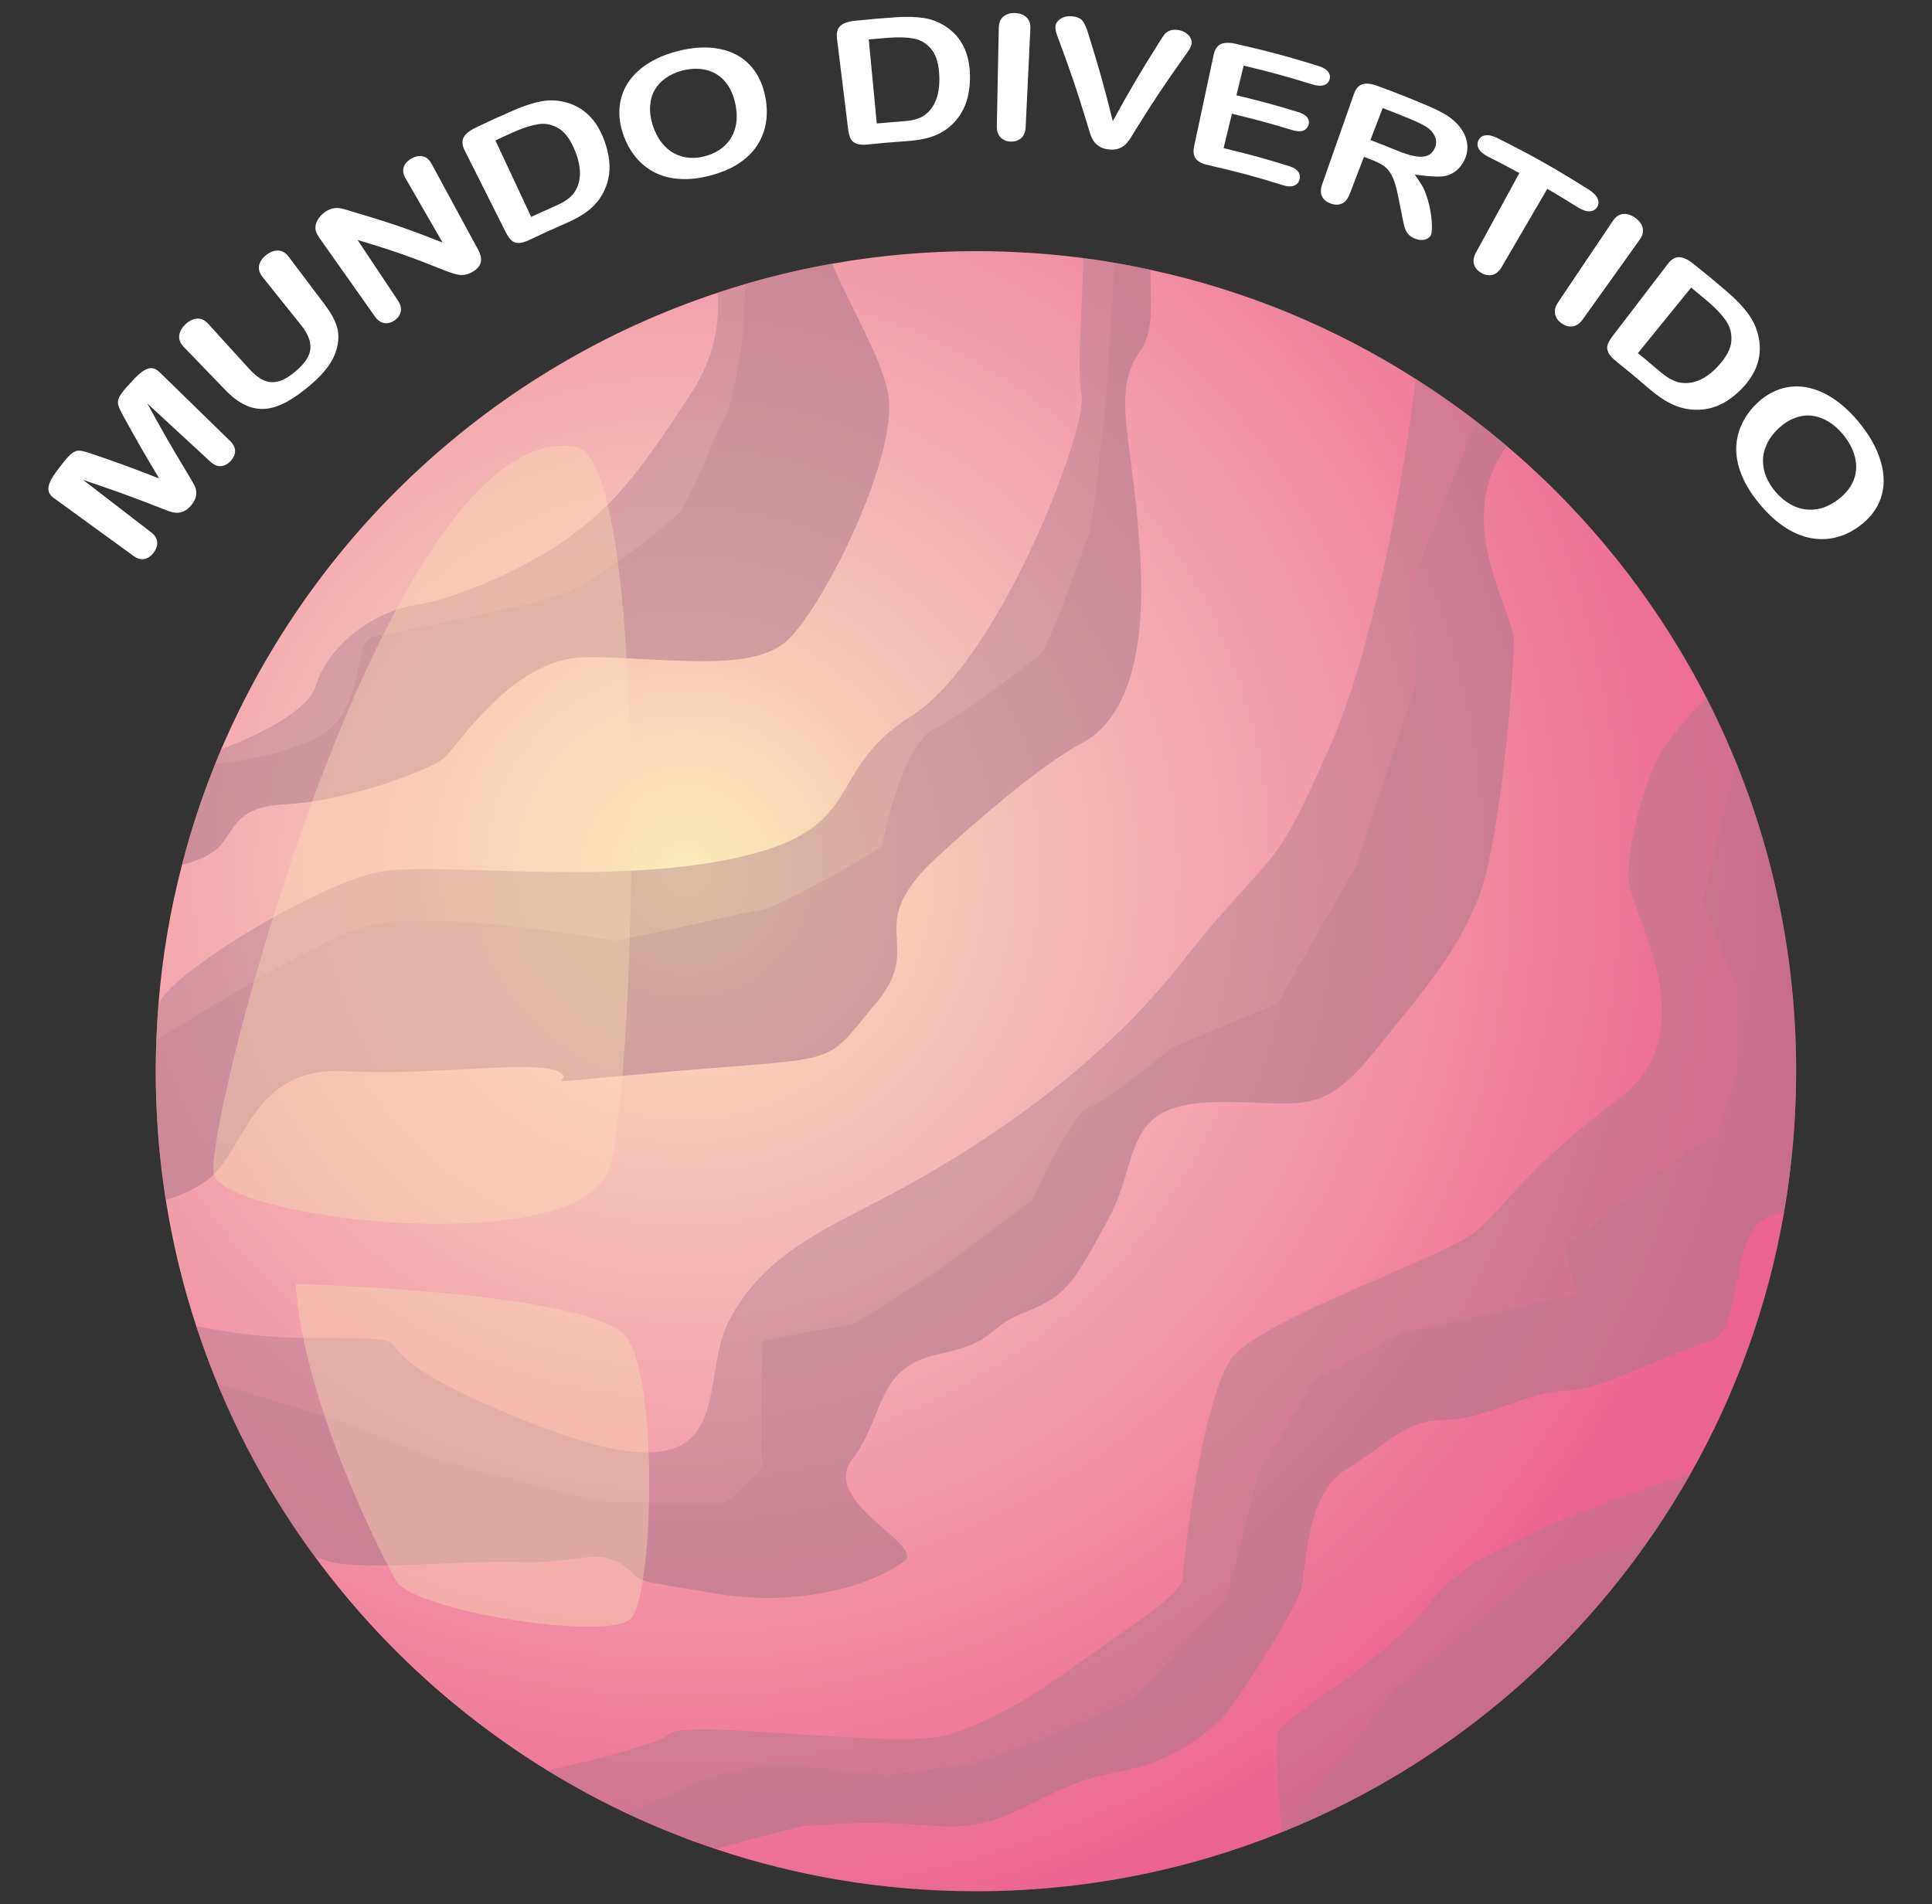
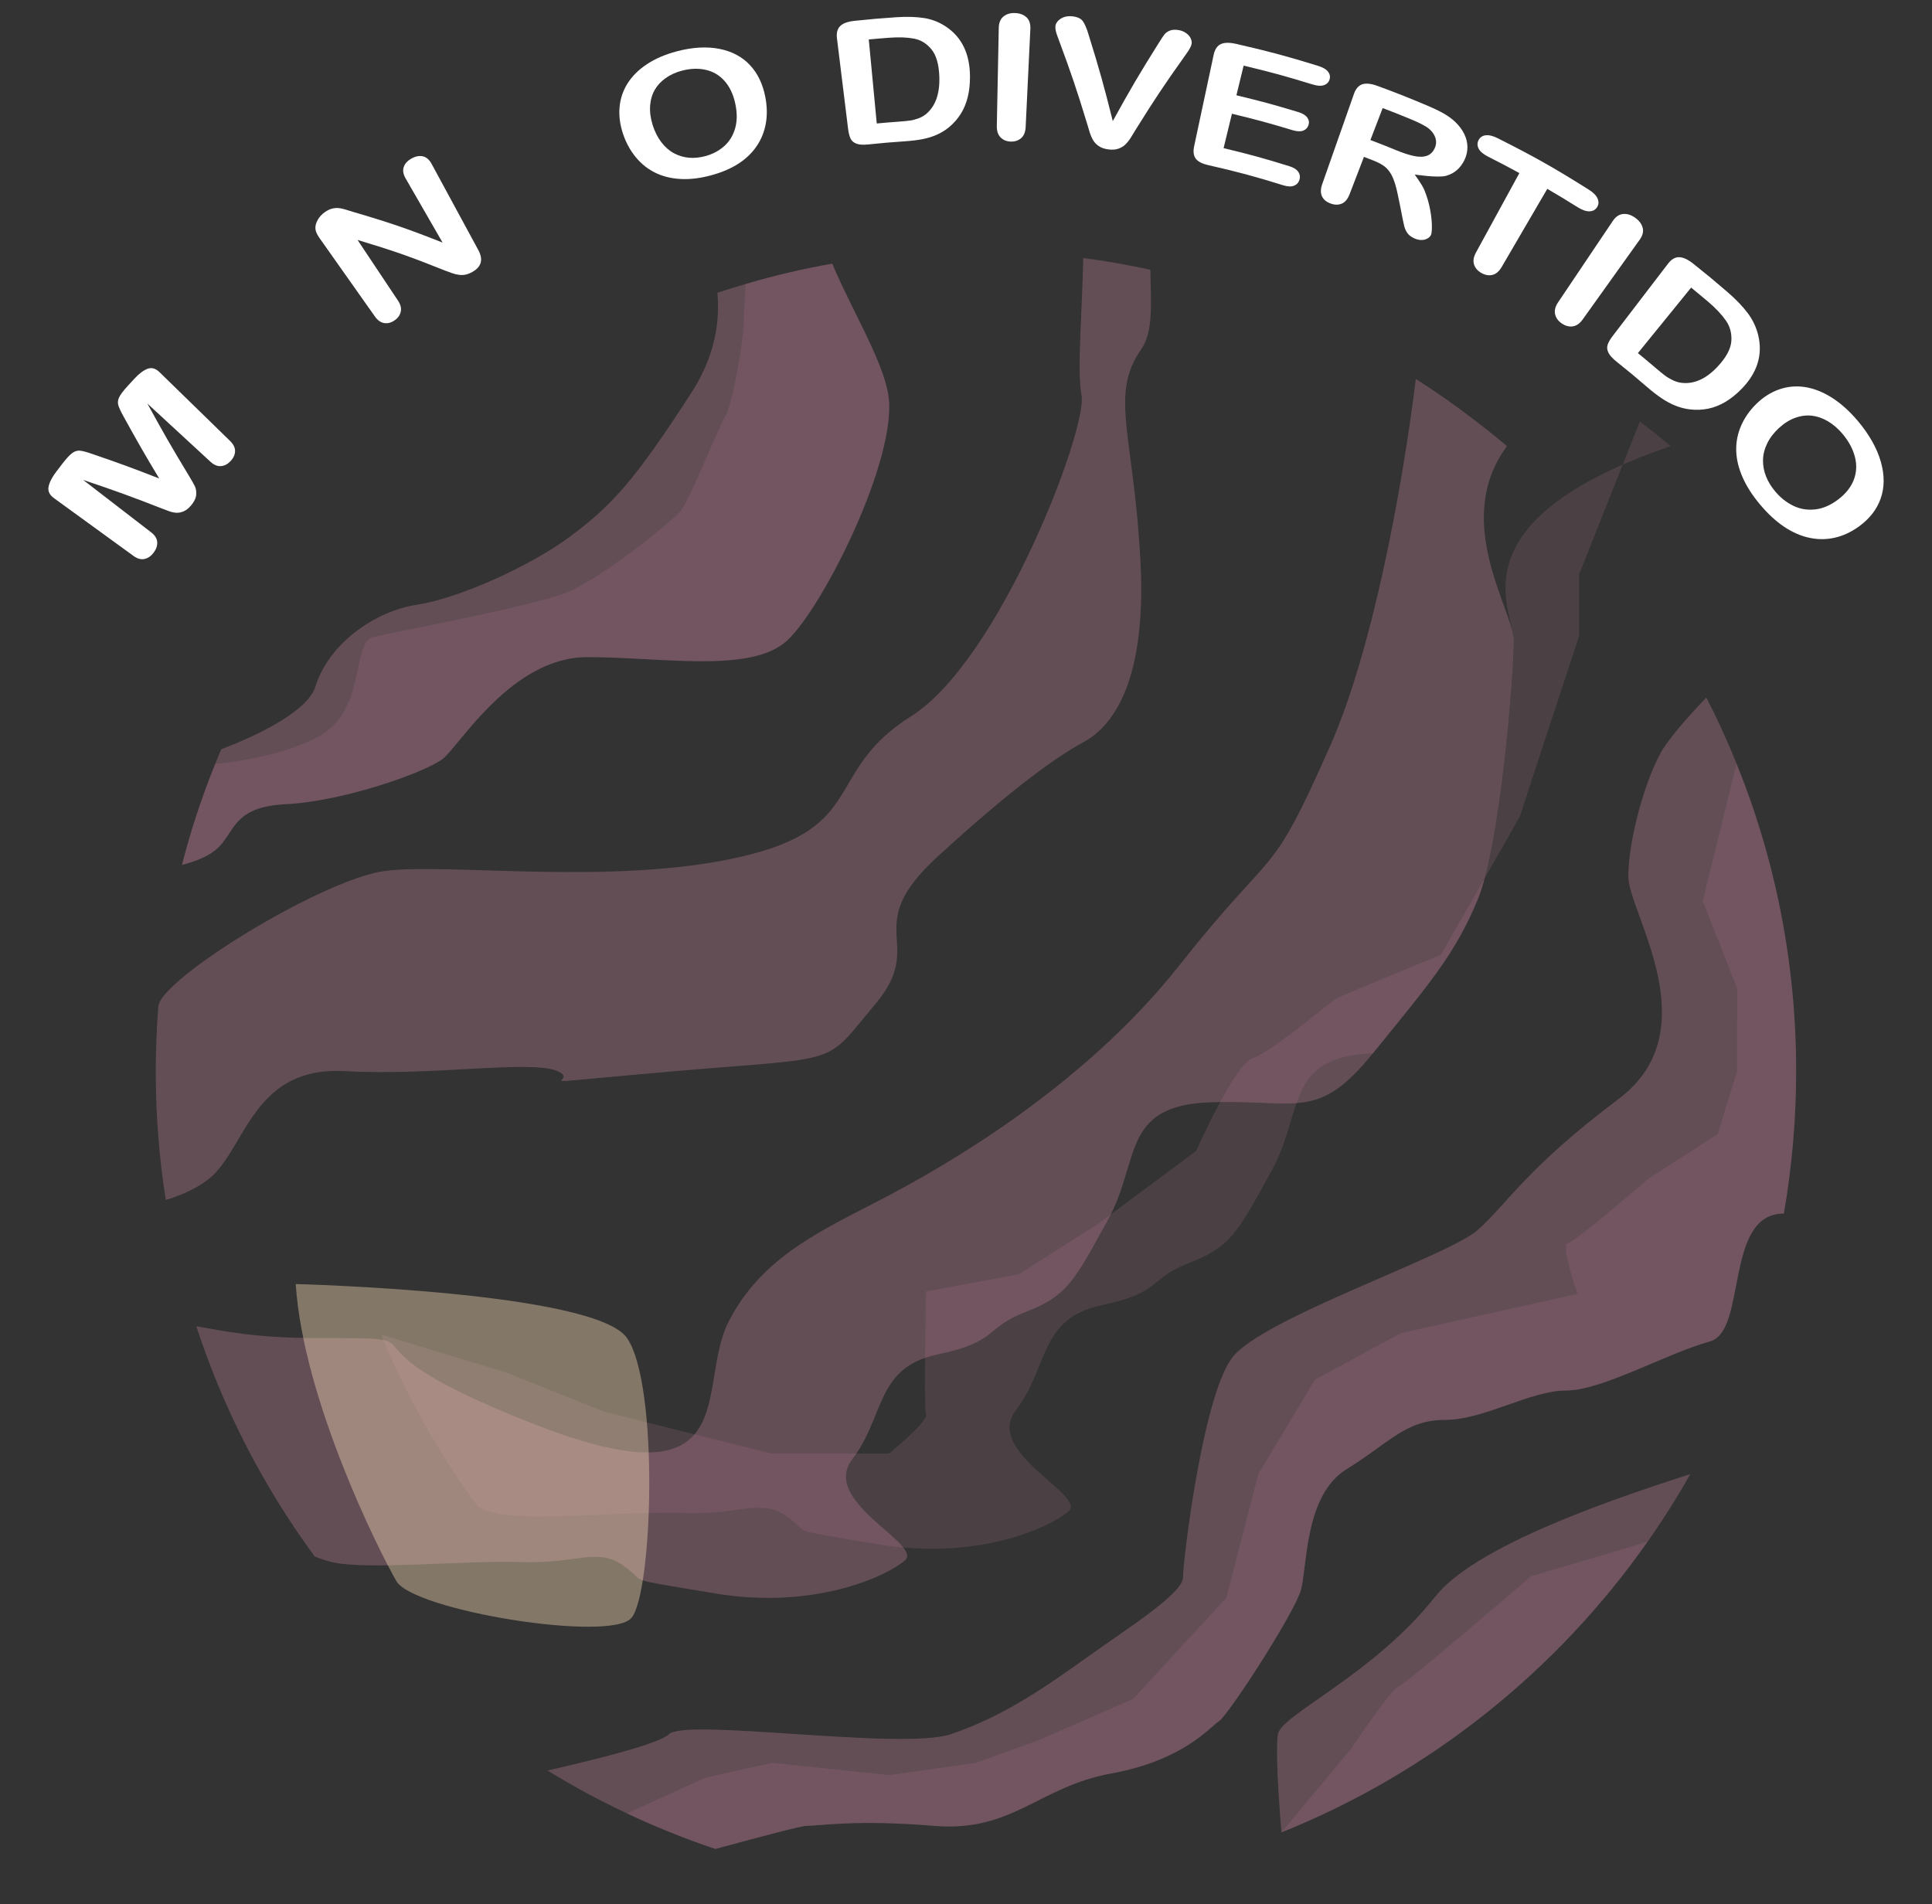
<svg xmlns="http://www.w3.org/2000/svg" version="1.1" id="Capa_1" x="0px" y="0px" width="182.387px" height="179.785px" viewBox="0 0 182.387 179.785" enable-background="new 0 0 182.387 179.785" xml:space="preserve">
  <rect x="0" y="0" width="182.387" height="179.785" fill="#333333" stroke="none" />
  <g>
    <g>
      <g>
        <radialGradient id="SVGID_1_" cx="64.7" cy="82.132" r="104.103" gradientUnits="userSpaceOnUse">
          <stop offset="0" style="stop-color:#FAEEB7" />
          <stop offset="0.053" style="stop-color:#F9E4B7" />
          <stop offset="0.232" style="stop-color:#F7C5B7" />
          <stop offset="0.333" style="stop-color:#F6BAB7" />
          <stop offset="1" style="stop-color:#EB6491" />
        </radialGradient>
-         <path fill="url(#SVGID_1_)" d="M169.562,101.128c0,4.585-0.403,9.075-1.16,13.447c-1.541,8.803-4.574,17.085-8.827,24.598     c-8.603,15.225-22.217,27.251-38.603,33.826c-8.91,3.591-18.648,5.558-28.84,5.558c-8.602,0-16.871-1.398-24.597-3.993     c-5.592-1.872-10.912-4.372-15.853-7.406c-8.566-5.259-16.031-12.132-21.967-20.201c-4.811-6.539-8.614-13.861-11.185-21.74     c-1.269-3.84-2.229-7.833-2.88-11.921c-0.628-3.956-0.947-8.021-0.947-12.167c0-2.05,0.083-4.076,0.237-6.09     c0.354-4.586,1.113-9.054,2.238-13.378c0.96-3.768,2.217-7.405,3.709-10.924c8.673-20.272,25.734-36.102,46.837-43.092     c3.507-1.174,7.132-2.098,10.841-2.749c4.408-0.782,8.945-1.185,13.565-1.185c3.438,0,6.813,0.225,10.131,0.651     c2.146,0.284,4.254,0.651,6.339,1.113c9.041,1.942,17.5,5.486,25.059,10.309c3.022,1.919,5.89,4.04,8.603,6.339     c7.726,6.563,14.146,14.632,18.815,23.731C166.505,76.435,169.562,88.414,169.562,101.128z" />
        <path opacity="0.41" fill="#AC768A" d="M107.667,53.083c0.615,12.049-3.094,15.758-5.393,16.99     c-2.297,1.244-6.361,4.016-13.779,10.817c-7.417,6.801-0.924,8.045-5.864,13.909c-4.953,5.877-2.785,4.953-18.863,6.328     c-16.066,1.386-8.649,1.09-11.137,0c-2.489-1.09-11.73,0.475-20.071,0c-8.354-0.475-9.278,6.659-12.37,9.751     c-0.959,0.959-2.618,1.837-4.538,2.416c-0.628-3.956-0.947-8.021-0.947-12.167c0-0.961,0.023-1.92,0.06-2.88     c0.035-1.077,0.095-2.145,0.178-3.21c0.154-2.595,15.449-11.979,21.326-12.797c5.865-0.817,21.636,1.434,33.685-1.351     c12.05-2.773,7.726-8.033,16.079-13.282c8.341-5.261,16.683-27.204,16.066-30.296c-0.439-2.216,0.059-7.844,0.165-12.95     c0.996,0.13,1.991,0.284,2.975,0.45c1.138,0.201,2.251,0.414,3.364,0.663c0.013,2.868,0.355,5.759-0.876,7.512     C104.704,37.312,107.05,41.021,107.667,53.083z" />
        <path opacity="0.41" fill="#AC768A" d="M74.278,60.499c-3.4,3.093-11.741,1.541-18.851,1.541s-12.05,8.342-13.603,9.585     c-1.54,1.232-9.265,4.017-14.834,4.301c-5.568,0.272-4.633,3.116-7.108,4.656c-0.735,0.463-1.694,0.817-2.702,1.078     c0.829-3.27,1.885-6.434,3.129-9.514c0.189-0.475,0.379-0.948,0.58-1.41c4.005-1.517,8.223-3.756,8.887-5.912     c1.232-4.017,5.557-7.109,9.572-7.726c4.029-0.616,10.83-3.708,14.538-6.492c3.709-2.785,5.865-4.953,11.434-13.603     c2.181-3.4,2.654-6.658,2.406-9.359c0.876-0.297,1.766-0.569,2.665-0.83c2.666-0.793,5.403-1.434,8.176-1.919     c1.777,4.277,4.774,9.087,5.296,12.417C84.787,43.189,77.678,57.407,74.278,60.499z" />
        <path opacity="0.41" fill="#AC768A" d="M142.905,60.499c0,3.093-1.245,19.159-3.401,24.42c-2.169,5.249-4.646,8.033-9.894,14.525     c-5.261,6.481-7.109,4.325-15.45,4.634c-8.354,0.308-6.492,5.556-9.586,11.125c-3.092,5.568-3.709,7.11-7.724,8.649     c-4.019,1.553-2.478,2.784-8.354,4.027c-5.864,1.233-4.94,5.866-8.033,9.882c-3.092,4.029,6.801,8.046,4.94,9.586     c-1.848,1.552-8.649,4.633-17.891,3.094c-9.241-1.542-6.208-0.926-8.685-2.643c-2.476-1.731-4.324-0.144-9.585-0.32     c-5.249-0.19-14.526,0.793-17.927,0c-0.485-0.119-1.02-0.297-1.6-0.522c-3.686-5.011-6.777-10.485-9.183-16.314     c-0.734-1.777-1.397-3.59-2.002-5.426c2.322,0.401,5.533,1.112,11.244,1.112c13.602,0,0,0,20.402,8.034     c20.391,8.045,15.45-3.4,18.602-9.573c3.152-6.185,8.898-8.661,14.467-11.577c5.558-2.901,18.852-10.365,28.13-22.12     c9.264-11.742,8.341-7.417,14.216-20.71c3.898-8.84,6.718-23.733,8.068-34.598c1.968,1.244,3.864,2.582,5.699,4.004     c0.983,0.747,1.956,1.528,2.903,2.335C137.002,49.22,142.905,57.68,142.905,60.499z" />
        <path opacity="0.41" fill="#AC768A" d="M159.574,139.173c-1.245,2.191-2.583,4.324-4.041,6.387     c-8.554,12.19-20.545,21.812-34.562,27.439c-0.284-3.412-0.558-7.915-0.332-9.265c0.309-1.86,8.97-5.569,14.846-12.985     C139.041,146.247,150.463,142.087,159.574,139.173z" />
        <path opacity="0.41" fill="#AC768A" d="M169.562,101.128c0,4.585-0.403,9.075-1.16,13.447c-5.642-0.036-3.46,11.09-6.956,12.062     c-4.207,1.173-10.201,4.645-13.601,4.645c-3.401,0-7.727,2.772-11.435,2.772c-3.709,0-5.262,2.169-9.276,4.645     c-4.019,2.465-3.709,9.266-4.326,11.434c-0.615,2.156-6.8,11.742-7.725,12.358c-0.924,0.628-3.4,3.709-10.201,4.953     c-6.802,1.231-9.277,5.556-16.694,4.94c-7.417-0.616-10.817,0-12.05,0c-0.51,0-4.183,0.982-8.603,2.18     c-2.855-0.96-5.64-2.074-8.34-3.353c-2.584-1.21-5.096-2.572-7.513-4.054c4.858-1.101,10.604-2.559,11.469-3.423     c1.552-1.553,21.943,1.54,26.588,0c4.633-1.553,8.341-4.018,12.666-7.109c4.324-3.093,9.277-6.184,9.277-7.726     c0-1.552,1.849-17.002,4.634-20.711c2.783-3.709,20.402-9.584,23.187-12.061c2.771-2.465,4.633-5.865,13.282-12.358     c8.66-6.492,0.935-17.619,0.935-21.019c0-3.401,1.542-8.97,3.094-11.742c0.675-1.209,2.452-3.247,4.265-5.154     c1.042,2.026,2.003,4.112,2.856,6.244C167.572,81.068,169.562,90.854,169.562,101.128z" />
        <path opacity="0.2" fill="#AC768A" d="M74.278,60.499c-3.4,3.093-11.741,1.541-18.851,1.541s-12.05,8.342-13.603,9.585     c-1.54,1.232-9.265,4.017-14.834,4.301c-5.568,0.272-4.633,3.116-7.108,4.656c-0.735,0.463-1.694,0.817-2.702,1.078     c0.829-3.27,1.885-6.434,3.129-9.514c2.57-0.297,7.31-1.055,10.153-2.844c4.064-2.548,2.784-8.696,4.763-9.159     c1.968-0.462,14.953-2.891,18.188-4.17c3.247-1.269,9.858-6.6,10.782-7.654c0.925-1.043,3.709-8.223,4.289-9.04     c0.581-0.806,1.742-7.062,1.742-9.041c0-0.794,0.083-2.12,0.165-3.424c2.666-0.793,5.403-1.434,8.176-1.919     c1.777,4.277,4.774,9.087,5.296,12.417C84.787,43.189,77.678,57.407,74.278,60.499z" />
-         <path opacity="0.2" fill="#AC768A" d="M107.667,53.083c0.615,12.049-3.094,15.758-5.393,16.99     c-2.297,1.244-6.361,4.016-13.779,10.817c-7.417,6.801-0.924,8.045-5.864,13.909c-4.953,5.877-2.785,4.953-18.863,6.328     c-16.066,1.386-8.649,1.09-11.137,0c-2.489-1.09-11.73,0.475-20.071,0c-8.354-0.475-9.278,6.659-12.37,9.751     c-0.959,0.959-2.618,1.837-4.538,2.416c-0.628-3.956-0.947-8.021-0.947-12.167c0-0.961,0.023-1.92,0.06-2.88     c5.853-3.708,15.853-9.798,20.105-10.865c6.186-1.539,22.098,1.244,22.88,1.398c0.77,0.154,13.128-2.784,14.372-2.938     c1.231-0.155,10.971-5.569,11.125-6.031c0.154-0.463,1.849-9.456,4.941-10.983c3.092-1.528,9.276-6.481,10.047-7.098     c0.771-0.616,4.326-10.663,4.634-11.434c0.307-0.77,1.551-12.831,1.551-12.831l0.818-12.654c1.138,0.201,2.251,0.414,3.364,0.663     c0.013,2.868,0.355,5.759-0.876,7.512C104.704,37.312,107.05,41.021,107.667,53.083z" />
-         <path opacity="0.2" fill="#AC768A" d="M142.905,60.499c0,3.093-1.245,19.159-3.401,24.42c-2.169,5.249-4.646,8.033-9.894,14.525     c-5.261,6.481-7.109,4.325-15.45,4.634c-8.354,0.308-6.492,5.556-9.586,11.125c-3.092,5.568-3.709,7.11-7.724,8.649     c-4.019,1.553-2.478,2.784-8.354,4.027c-5.864,1.233-4.94,5.866-8.033,9.882c-3.092,4.029,6.801,8.046,4.94,9.586     c-1.848,1.552-8.649,4.633-17.891,3.094c-9.241-1.542-6.208-0.926-8.685-2.643c-2.476-1.731-4.324-0.144-9.585-0.32     c-5.249-0.19-14.526,0.793-17.927,0c-0.485-0.119-1.02-0.297-1.6-0.522c-3.686-5.011-6.777-10.485-9.183-16.314l11.789,3.567     l9.277,3.708l15.759,3.945h11.125c0,0,3.709-3.01,3.483-3.708c-0.237-0.7,0.012-11.588,0.012-11.588l8.744-1.624l7.465-4.739     l9.276-6.908c0,0,3.708-8.292,5.332-8.755c1.623-0.462,7.073-5.096,7.833-5.569c0.747-0.462,9.929-4.171,9.929-4.171     s7.499-13.068,7.499-13.14c0-0.07,5.569-16.99,5.569-16.99V54.231l5.733-14.443c0.983,0.747,1.956,1.528,2.903,2.335     C137.002,49.22,142.905,57.68,142.905,60.499z" />
+         <path opacity="0.2" fill="#AC768A" d="M142.905,60.499c0,3.093-1.245,19.159-3.401,24.42c-2.169,5.249-4.646,8.033-9.894,14.525     c-8.354,0.308-6.492,5.556-9.586,11.125c-3.092,5.568-3.709,7.11-7.724,8.649     c-4.019,1.553-2.478,2.784-8.354,4.027c-5.864,1.233-4.94,5.866-8.033,9.882c-3.092,4.029,6.801,8.046,4.94,9.586     c-1.848,1.552-8.649,4.633-17.891,3.094c-9.241-1.542-6.208-0.926-8.685-2.643c-2.476-1.731-4.324-0.144-9.585-0.32     c-5.249-0.19-14.526,0.793-17.927,0c-0.485-0.119-1.02-0.297-1.6-0.522c-3.686-5.011-6.777-10.485-9.183-16.314l11.789,3.567     l9.277,3.708l15.759,3.945h11.125c0,0,3.709-3.01,3.483-3.708c-0.237-0.7,0.012-11.588,0.012-11.588l8.744-1.624l7.465-4.739     l9.276-6.908c0,0,3.708-8.292,5.332-8.755c1.623-0.462,7.073-5.096,7.833-5.569c0.747-0.462,9.929-4.171,9.929-4.171     s7.499-13.068,7.499-13.14c0-0.07,5.569-16.99,5.569-16.99V54.231l5.733-14.443c0.983,0.747,1.956,1.528,2.903,2.335     C137.002,49.22,142.905,57.68,142.905,60.499z" />
        <path opacity="0.2" fill="#AC768A" d="M169.562,101.128c0,4.585-0.403,9.075-1.16,13.447c-5.642-0.036-3.46,11.09-6.956,12.062     c-4.207,1.173-10.201,4.645-13.601,4.645c-3.401,0-7.727,2.772-11.435,2.772c-3.709,0-5.262,2.169-9.276,4.645     c-4.019,2.465-3.709,9.266-4.326,11.434c-0.615,2.156-6.8,11.742-7.725,12.358c-0.924,0.628-3.4,3.709-10.201,4.953     c-6.802,1.231-9.277,5.556-16.694,4.94c-7.417-0.616-10.817,0-12.05,0c-0.51,0-4.183,0.982-8.603,2.18     c-2.855-0.96-5.64-2.074-8.34-3.353l7.439-3.389l6.257-1.387l11.055,1.161l8.186-1.161l5.795-2.085l9.04-3.946l8.803-9.549     l3.021-11.683l5.332-8.898l8.117-4.407l16.682-3.708c0,0-1.624-4.704-0.924-4.787c0.699-0.083,7.653-6.115,7.653-6.115     l6.494-4.17l1.848-5.959V93.32l-3.246-8.248l3.188-12.974C167.572,81.068,169.562,90.854,169.562,101.128z" />
        <path opacity="0.2" fill="#AC768A" d="M155.533,145.56c-8.554,12.19-20.545,21.812-34.562,27.439l6.622-7.95     c0,0,3.709-5.567,4.409-5.806c0.698-0.225,12.523-10.425,12.523-10.425l5.557-1.624L155.533,145.56z" />
      </g>
-       <path opacity="0.4" fill="#FBDCB7" d="M54.345,42.182c7.042,1.189,5.796,58.881,3.246,67.922    c-2.551,9.042-36.32,5.026-37.401,0.775C19.109,106.626,36.495,39.168,54.345,42.182z" />
      <path opacity="0.4" fill="#FBDCB7" d="M27.918,121.231c0,0,28.244,0.695,31.277,5.1c3.031,4.404,2.424,24.109,0.409,26.427    c-2.014,2.318-20.56-0.694-22.183-3.479C35.8,146.498,28.614,132.126,27.918,121.231z" />
    </g>
    <g>
      <g>
        <path fill="#FFFFFF" d="M15.256,47.999c-2.924-1.142-4.406-1.68-7.406-2.688c2.567,1.979,3.852,2.969,6.42,4.949     c0.355,0.273,0.545,0.577,0.571,0.914c0.025,0.337-0.087,0.669-0.335,1.001c-0.24,0.321-0.526,0.521-0.855,0.597     s-0.679-0.018-1.046-0.285c-3.007-2.184-4.51-3.276-7.516-5.46c-0.414-0.302-0.584-0.657-0.506-1.066     c0.078-0.408,0.31-0.87,0.694-1.381c0.251-0.33,0.376-0.496,0.628-0.823c0.38-0.493,0.689-0.823,0.927-0.992     c0.235-0.17,0.476-0.241,0.723-0.216c0.245,0.025,0.604,0.119,1.076,0.282c2.589,0.886,3.869,1.354,6.398,2.343     c-1.401-2.331-2.081-3.514-3.398-5.913c-0.241-0.438-0.396-0.774-0.464-1.011c-0.069-0.237-0.041-0.486,0.083-0.745     s0.39-0.614,0.801-1.062c0.272-0.298,0.411-0.446,0.686-0.742c0.425-0.453,0.83-0.75,1.209-0.889     c0.38-0.138,0.755-0.025,1.121,0.333c2.662,2.594,3.992,3.892,6.654,6.487c0.321,0.313,0.477,0.636,0.469,0.968     c-0.008,0.331-0.152,0.645-0.434,0.942c-0.263,0.279-0.56,0.435-0.893,0.464c-0.334,0.029-0.664-0.106-0.994-0.41     c-2.383-2.199-3.575-3.299-5.958-5.497c1.517,2.773,2.302,4.14,3.929,6.826c0.263,0.437,0.45,0.766,0.558,0.987     c0.108,0.221,0.147,0.49,0.121,0.808c-0.025,0.317-0.185,0.647-0.478,0.996c-0.221,0.263-0.451,0.447-0.696,0.555     c-0.244,0.107-0.479,0.154-0.709,0.14c-0.229-0.017-0.456-0.066-0.681-0.149C15.732,48.177,15.497,48.09,15.256,47.999z" />
-         <path fill="#FFFFFF" d="M21.277,36.827c-1.569-1.626-2.354-2.439-3.922-4.065c-0.333-0.346-0.479-0.705-0.435-1.082     c0.044-0.376,0.239-0.73,0.587-1.058c0.362-0.342,0.733-0.522,1.11-0.542c0.376-0.021,0.726,0.147,1.049,0.503     c1.555,1.71,2.331,2.564,3.887,4.275c0.442,0.485,0.88,0.83,1.309,1.033c0.43,0.204,0.897,0.243,1.399,0.121     c0.502-0.123,1.059-0.453,1.679-0.985c0.857-0.734,1.312-1.428,1.363-2.107s-0.231-1.412-0.859-2.196     c-1.456-1.818-2.185-2.729-3.641-4.549c-0.304-0.379-0.42-0.749-0.346-1.112c0.073-0.363,0.298-0.693,0.673-0.986     s0.752-0.434,1.129-0.422s0.712,0.212,1.005,0.601c1.36,1.804,2.041,2.706,3.401,4.511c0.554,0.734,0.927,1.412,1.126,2.033     s0.203,1.3,0.021,2.029c-0.156,0.625-0.442,1.221-0.851,1.786c-0.408,0.564-0.955,1.135-1.642,1.722     c-0.816,0.698-1.576,1.241-2.286,1.621c-0.711,0.38-1.384,0.597-2.027,0.642c-0.642,0.045-1.271-0.078-1.885-0.373     C22.509,37.93,21.892,37.466,21.277,36.827z" />
        <path fill="#FFFFFF" d="M33.292,19.993c3.497,1.024,5.198,1.608,8.49,2.909c-1.396-2.423-2.094-3.632-3.49-6.055     c-0.227-0.393-0.287-0.751-0.18-1.074s0.35-0.592,0.726-0.802c0.388-0.218,0.752-0.286,1.085-0.21     c0.334,0.076,0.607,0.315,0.824,0.714c1.761,3.25,2.643,4.874,4.403,8.124c0.492,0.907,0.303,1.593-0.561,2.077     c-0.215,0.121-0.424,0.203-0.626,0.249c-0.203,0.045-0.414,0.053-0.631,0.023c-0.218-0.028-0.435-0.081-0.654-0.16     c-0.22-0.078-0.443-0.159-0.669-0.244c-3.202-1.286-4.855-1.868-8.255-2.891c1.527,2.292,2.291,3.438,3.818,5.729     c0.249,0.373,0.333,0.725,0.259,1.053c-0.074,0.327-0.268,0.597-0.582,0.813c-0.325,0.224-0.65,0.307-0.979,0.254     c-0.328-0.054-0.621-0.259-0.877-0.621c-2.092-2.962-3.138-4.442-5.229-7.405c-0.221-0.314-0.354-0.596-0.383-0.836     c-0.034-0.269,0.037-0.562,0.204-0.864s0.399-0.555,0.695-0.757c0.232-0.158,0.451-0.265,0.656-0.318s0.402-0.073,0.593-0.06     c0.19,0.016,0.402,0.057,0.635,0.127C32.799,19.839,33.042,19.914,33.292,19.993z" />
-         <path fill="#FFFFFF" d="M44.895,12.057c1.444-0.692,2.173-1.025,3.638-1.661c0.952-0.414,1.802-0.686,2.544-0.825     s1.473-0.119,2.176,0.047c1.816,0.427,3.079,1.67,3.806,3.68c0.24,0.663,0.391,1.293,0.452,1.891     c0.062,0.597,0.032,1.166-0.087,1.707c-0.12,0.541-0.33,1.072-0.632,1.578c-0.236,0.394-0.525,0.749-0.863,1.067     c-0.336,0.317-0.719,0.601-1.148,0.854s-0.928,0.502-1.497,0.748c-1.307,0.567-1.956,0.862-3.245,1.479     c-0.449,0.215-0.814,0.322-1.101,0.316c-0.284-0.005-0.515-0.097-0.69-0.274c-0.176-0.177-0.351-0.436-0.521-0.774     c-1.547-3.08-2.32-4.619-3.867-7.699c-0.23-0.458-0.266-0.855-0.103-1.193C43.918,12.659,44.298,12.343,44.895,12.057z      M46.769,13.255c1.351,2.889,2.025,4.334,3.376,7.223c0.768-0.356,1.153-0.531,1.926-0.871c0.424-0.187,0.754-0.339,0.986-0.462     s0.463-0.278,0.689-0.465c0.227-0.188,0.405-0.395,0.54-0.613c0.598-0.974,0.631-2.227,0.026-3.757     c-0.425-1.079-0.942-1.808-1.562-2.183c-0.62-0.373-1.263-0.509-1.919-0.405c-0.658,0.103-1.413,0.337-2.252,0.709     C47.852,12.753,47.49,12.919,46.769,13.255z" />
        <path fill="#FFFFFF" d="M63.875,4.851c1.503-0.399,2.863-0.472,4.052-0.235c1.189,0.237,2.149,0.756,2.879,1.538     c0.728,0.78,1.201,1.78,1.438,2.985c0.176,0.891,0.19,1.727,0.053,2.511c-0.137,0.785-0.427,1.5-0.866,2.149     c-0.44,0.65-1.023,1.205-1.75,1.672c-0.729,0.467-1.595,0.828-2.608,1.097c-1.008,0.268-1.945,0.38-2.826,0.331     c-0.88-0.048-1.669-0.241-2.37-0.582c-0.702-0.343-1.315-0.823-1.835-1.449c-0.521-0.627-0.927-1.354-1.212-2.188     c-0.291-0.854-0.41-1.688-0.346-2.504c0.064-0.814,0.31-1.572,0.737-2.264c0.43-0.692,1.036-1.305,1.817-1.828     C61.819,5.559,62.767,5.145,63.875,4.851z M69.398,9.717c-0.189-0.839-0.518-1.529-0.993-2.067     c-0.475-0.537-1.065-0.891-1.767-1.053c-0.702-0.161-1.464-0.136-2.273,0.079c-0.577,0.153-1.086,0.386-1.523,0.696     c-0.438,0.309-0.781,0.68-1.03,1.11c-0.251,0.43-0.396,0.932-0.438,1.499c-0.043,0.567,0.037,1.168,0.233,1.801     c0.198,0.638,0.475,1.185,0.823,1.642c0.35,0.458,0.747,0.806,1.194,1.044c0.445,0.237,0.914,0.379,1.407,0.423     c0.492,0.044,1.003-0.005,1.535-0.146c0.682-0.181,1.27-0.485,1.772-0.922c0.502-0.436,0.854-1,1.058-1.699     C69.599,11.426,69.603,10.623,69.398,9.717z" />
        <path fill="#FFFFFF" d="M80.674,1.967c1.565-0.163,2.351-0.231,3.92-0.339c1.021-0.07,1.901-0.041,2.637,0.075     c0.737,0.117,1.409,0.38,2.01,0.771c1.551,1.008,2.317,2.601,2.329,4.736c0.004,0.704-0.065,1.349-0.206,1.932     s-0.356,1.109-0.646,1.579c-0.291,0.472-0.663,0.901-1.111,1.276c-0.35,0.293-0.739,0.531-1.157,0.718     c-0.419,0.187-0.869,0.326-1.35,0.42c-0.483,0.095-1.029,0.161-1.639,0.203c-1.4,0.095-2.101,0.155-3.498,0.3     c-0.487,0.051-0.86,0.025-1.122-0.077c-0.262-0.101-0.445-0.263-0.551-0.489c-0.104-0.228-0.18-0.529-0.227-0.904     c-0.42-3.419-0.63-5.127-1.051-8.546c-0.062-0.508,0.037-0.894,0.298-1.156C79.572,2.203,80.027,2.034,80.674,1.967z      M82.015,3.725c0.302,3.173,0.453,4.76,0.754,7.933c0.828-0.077,1.243-0.111,2.072-0.172c0.456-0.033,0.812-0.066,1.068-0.104     c0.257-0.036,0.522-0.107,0.795-0.207s0.508-0.233,0.704-0.396c0.877-0.716,1.323-1.886,1.268-3.529     c-0.039-1.158-0.28-2.019-0.733-2.578c-0.453-0.559-1.005-0.901-1.65-1.024s-1.424-0.154-2.326-0.087     C83.186,3.619,82.795,3.652,82.015,3.725z" />
        <path fill="#FFFFFF" d="M94.103,11.881c0.073-3.7,0.109-5.549,0.184-9.248c0.01-0.48,0.156-0.839,0.438-1.071     c0.283-0.234,0.646-0.346,1.087-0.331c0.455,0.015,0.818,0.15,1.089,0.399c0.27,0.25,0.392,0.617,0.368,1.102     c-0.177,3.696-0.265,5.544-0.442,9.24c-0.022,0.485-0.165,0.841-0.426,1.07c-0.262,0.229-0.596,0.337-0.998,0.323     c-0.386-0.013-0.7-0.144-0.945-0.393C94.212,12.725,94.092,12.361,94.103,11.881z" />
        <path fill="#FFFFFF" d="M102.759,3.25c1.016,3.265,1.475,4.903,2.291,8.185c1.641-2.986,2.512-4.465,4.344-7.384     c0.239-0.383,0.416-0.647,0.53-0.794c0.113-0.146,0.28-0.269,0.501-0.363c0.225-0.095,0.511-0.112,0.858-0.051     c0.256,0.045,0.481,0.138,0.681,0.277s0.345,0.304,0.437,0.491c0.091,0.189,0.12,0.368,0.089,0.536     c-0.022,0.115-0.067,0.235-0.133,0.361c-0.063,0.126-0.14,0.248-0.222,0.365c-0.084,0.117-0.167,0.24-0.253,0.365     c-1.962,2.757-2.896,4.157-4.663,6.992c-0.161,0.273-0.319,0.531-0.473,0.775c-0.154,0.244-0.321,0.454-0.502,0.631     c-0.179,0.177-0.402,0.31-0.668,0.403c-0.268,0.092-0.58,0.114-0.939,0.068c-0.358-0.046-0.655-0.146-0.888-0.3     c-0.235-0.154-0.419-0.34-0.549-0.562c-0.132-0.223-0.24-0.47-0.326-0.742c-0.088-0.272-0.174-0.562-0.259-0.866     c-0.964-3.161-1.497-4.736-2.662-7.872c-0.05-0.143-0.101-0.283-0.154-0.422c-0.054-0.137-0.098-0.284-0.131-0.441     c-0.031-0.157-0.044-0.289-0.036-0.396c0.019-0.271,0.173-0.51,0.466-0.714c0.294-0.204,0.65-0.289,1.071-0.255     c0.514,0.042,0.866,0.199,1.057,0.466C102.413,2.272,102.594,2.688,102.759,3.25z" />
        <path fill="#FFFFFF" d="M123.886,7.967c-2.574-0.792-3.872-1.146-6.482-1.773c-0.272,1.121-0.41,1.681-0.683,2.802     c2.34,0.562,3.503,0.878,5.812,1.576c0.426,0.128,0.719,0.305,0.878,0.525c0.158,0.221,0.196,0.458,0.116,0.712     c-0.082,0.255-0.25,0.431-0.502,0.527c-0.253,0.097-0.591,0.08-1.015-0.048c-2.27-0.687-3.413-0.996-5.711-1.549     c-0.314,1.299-0.472,1.948-0.788,3.247c2.497,0.6,3.739,0.94,6.202,1.703c0.415,0.129,0.7,0.312,0.855,0.545     s0.188,0.485,0.1,0.76c-0.088,0.264-0.261,0.445-0.521,0.544s-0.594,0.083-1-0.044c-2.815-0.873-4.238-1.254-7.103-1.91     c-0.573-0.132-0.961-0.333-1.166-0.612c-0.203-0.279-0.253-0.669-0.146-1.17c0.737-3.453,1.104-5.18,1.843-8.633     c0.07-0.334,0.193-0.594,0.362-0.779c0.172-0.186,0.401-0.295,0.692-0.333c0.289-0.037,0.646-0.011,1.062,0.085     c3.118,0.714,4.668,1.13,7.735,2.074c0.463,0.143,0.781,0.33,0.953,0.562c0.173,0.231,0.217,0.479,0.133,0.737     c-0.087,0.264-0.267,0.44-0.539,0.53C124.703,8.134,124.342,8.107,123.886,7.967z" />
        <path fill="#FFFFFF" d="M129.696,15.173c-0.373-0.146-0.56-0.218-0.935-0.361c-0.542,1.41-0.812,2.113-1.354,3.523     c-0.178,0.463-0.425,0.76-0.744,0.892c-0.318,0.131-0.665,0.128-1.043-0.011c-0.408-0.148-0.68-0.376-0.823-0.687     c-0.142-0.312-0.134-0.691,0.023-1.14c1.198-3.41,1.799-5.116,2.998-8.525c0.171-0.484,0.432-0.786,0.786-0.905     c0.353-0.119,0.841-0.067,1.456,0.16c1.863,0.687,2.788,1.053,4.621,1.826c0.635,0.267,1.164,0.522,1.592,0.761     s0.793,0.511,1.091,0.792c0.357,0.339,0.65,0.715,0.856,1.13c0.204,0.415,0.308,0.837,0.31,1.261     c0.002,0.425-0.092,0.829-0.279,1.214c-0.382,0.789-0.965,1.282-1.739,1.497c-0.77,0.214-2.955-0.123-2.955-0.123     c-0.012,0.021,0.687,0.912,0.923,1.502c0.238,0.591,0.414,1.188,0.525,1.786s0.166,1.121,0.171,1.565     c0.004,0.442-0.028,0.731-0.095,0.866c-0.067,0.14-0.187,0.251-0.354,0.339c-0.17,0.087-0.363,0.129-0.579,0.123     c-0.215-0.005-0.438-0.062-0.672-0.172c-0.278-0.131-0.486-0.295-0.623-0.497c-0.138-0.2-0.233-0.419-0.292-0.657     c-0.058-0.237-0.13-0.58-0.216-1.027c-0.146-0.76-0.223-1.142-0.385-1.903c-0.14-0.694-0.302-1.244-0.481-1.649     c-0.181-0.405-0.405-0.724-0.672-0.954C130.538,15.568,130.166,15.359,129.696,15.173z M133.107,11.224     c-1.026-0.423-1.544-0.626-2.578-1.021c-0.463,1.206-0.694,1.81-1.158,3.017c0.977,0.371,1.461,0.562,2.429,0.959     c0.647,0.267,1.21,0.452,1.689,0.551c0.48,0.1,0.883,0.095,1.212-0.021c0.329-0.114,0.58-0.36,0.751-0.74     c0.135-0.298,0.157-0.602,0.069-0.913c-0.09-0.312-0.281-0.599-0.572-0.86C134.675,11.947,134.062,11.617,133.107,11.224z" />
        <path fill="#FFFFFF" d="M148.915,19.551c-1.131-0.708-1.7-1.052-2.846-1.722c-1.722,2.949-2.582,4.423-4.302,7.372     c-0.248,0.425-0.544,0.676-0.883,0.754c-0.34,0.078-0.682,0.019-1.031-0.179c-0.355-0.2-0.589-0.467-0.698-0.803     c-0.109-0.334-0.047-0.714,0.186-1.141c1.636-2.996,2.455-4.494,4.092-7.491c-1.162-0.634-1.747-0.941-2.924-1.536     c-0.461-0.233-0.765-0.481-0.91-0.754c-0.146-0.271-0.156-0.539-0.027-0.803c0.133-0.273,0.357-0.434,0.674-0.474     c0.315-0.041,0.7,0.052,1.151,0.279c3.493,1.766,5.209,2.731,8.56,4.832c0.456,0.285,0.745,0.577,0.865,0.872     c0.122,0.294,0.103,0.563-0.058,0.811c-0.159,0.246-0.396,0.374-0.713,0.384C149.734,19.962,149.356,19.827,148.915,19.551z" />
        <path fill="#FFFFFF" d="M147.089,28.542c2.065-3.072,3.099-4.608,5.165-7.682c0.269-0.399,0.59-0.618,0.962-0.656     c0.373-0.037,0.747,0.075,1.123,0.336c0.388,0.269,0.631,0.588,0.731,0.951c0.101,0.362,0.007,0.74-0.275,1.136     c-2.153,3.012-3.231,4.52-5.383,7.531c-0.284,0.396-0.602,0.613-0.953,0.658c-0.353,0.046-0.7-0.053-1.043-0.292     c-0.329-0.229-0.531-0.514-0.609-0.86C146.727,29.316,146.82,28.942,147.089,28.542z" />
        <path fill="#FFFFFF" d="M159.88,24.92c1.289,1.027,1.928,1.556,3.186,2.64c0.816,0.704,1.46,1.38,1.933,2.011     c0.472,0.632,0.796,1.323,0.975,2.05c0.46,1.879-0.083,3.589-1.58,5.113c-0.495,0.502-1.001,0.905-1.518,1.214     c-0.518,0.307-1.053,0.519-1.604,0.633c-0.553,0.115-1.138,0.141-1.74,0.07c-0.471-0.055-0.932-0.177-1.38-0.357     c-0.447-0.181-0.884-0.417-1.313-0.708c-0.43-0.292-0.89-0.65-1.377-1.071c-1.121-0.968-1.689-1.44-2.838-2.357     c-0.401-0.32-0.665-0.609-0.789-0.873c-0.125-0.262-0.148-0.512-0.066-0.749c0.082-0.236,0.238-0.506,0.468-0.808     c2.095-2.736,3.142-4.104,5.236-6.842c0.312-0.407,0.657-0.609,1.037-0.605C158.889,24.283,159.347,24.494,159.88,24.92z      M159.65,27.151c-2.012,2.476-3.018,3.713-5.027,6.188c0.676,0.552,1.011,0.832,1.678,1.402c0.366,0.312,0.658,0.552,0.878,0.715     c0.219,0.164,0.467,0.312,0.743,0.442c0.275,0.132,0.549,0.212,0.811,0.244c1.168,0.144,2.328-0.352,3.444-1.56     c0.788-0.851,1.214-1.641,1.267-2.377c0.052-0.735-0.124-1.39-0.524-1.956c-0.398-0.566-0.961-1.165-1.688-1.782     C160.601,27.935,160.285,27.672,159.65,27.151z" />
        <path fill="#FFFFFF" d="M175.388,39.745c1.089,1.293,1.812,2.594,2.171,3.857c0.359,1.266,0.349,2.425-0.017,3.464     c-0.363,1.037-1.052,1.912-2.046,2.634c-0.734,0.533-1.499,0.885-2.286,1.065c-0.788,0.181-1.587,0.181-2.397,0.01     c-0.813-0.172-1.604-0.521-2.386-1.043s-1.531-1.22-2.267-2.093c-0.729-0.867-1.281-1.725-1.658-2.589     c-0.378-0.863-0.575-1.694-0.597-2.504c-0.02-0.81,0.131-1.592,0.458-2.344c0.327-0.754,0.801-1.442,1.43-2.059     c0.645-0.632,1.354-1.09,2.133-1.367c0.777-0.278,1.588-0.36,2.425-0.239c0.839,0.121,1.689,0.447,2.542,0.98     C173.747,38.052,174.584,38.793,175.388,39.745z M173.58,47.118c0.681-0.527,1.156-1.129,1.421-1.814     c0.264-0.685,0.302-1.406,0.111-2.157c-0.19-0.752-0.58-1.483-1.167-2.179c-0.419-0.496-0.876-0.893-1.371-1.187     c-0.494-0.295-0.999-0.471-1.514-0.533c-0.514-0.062-1.043,0.005-1.583,0.198c-0.541,0.194-1.056,0.52-1.543,0.968     c-0.49,0.452-0.86,0.942-1.112,1.464c-0.253,0.523-0.383,1.048-0.388,1.574c-0.006,0.524,0.089,1.035,0.286,1.528     c0.195,0.492,0.485,0.966,0.87,1.423c0.493,0.586,1.058,1.034,1.703,1.348c0.643,0.312,1.332,0.426,2.072,0.342     C172.108,48.009,172.847,47.688,173.58,47.118z" />
      </g>
    </g>
  </g>
</svg>